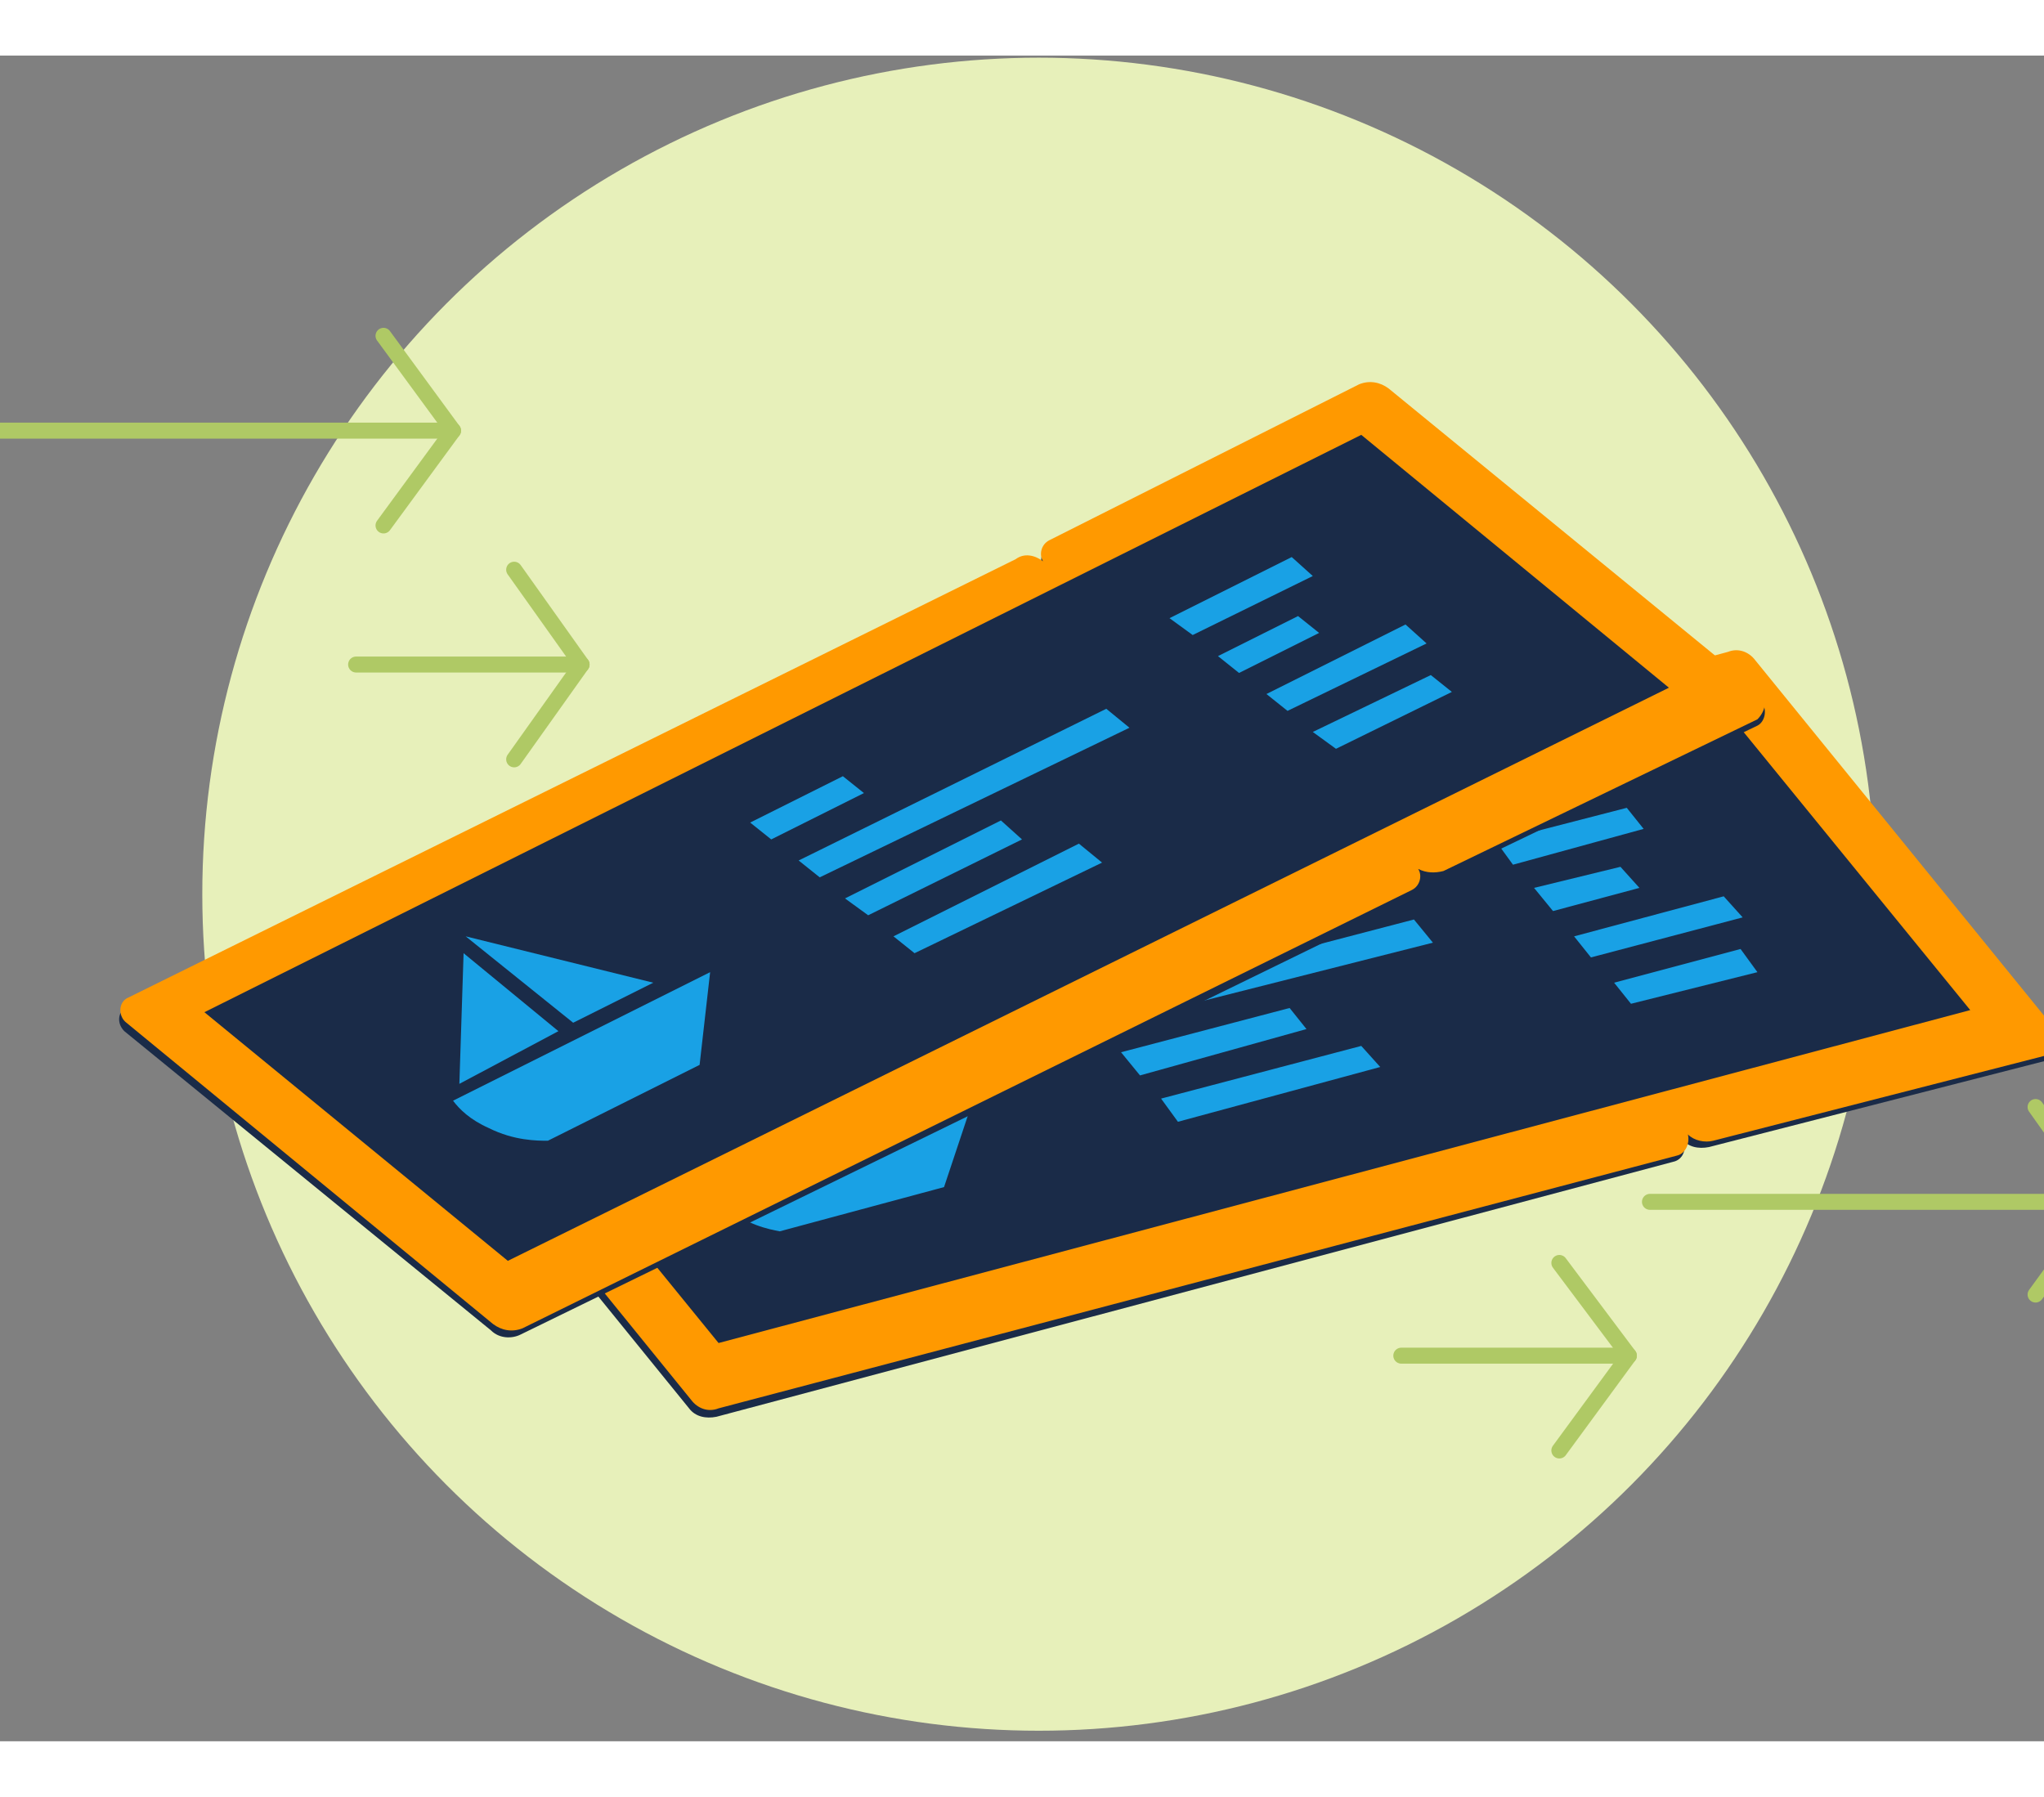
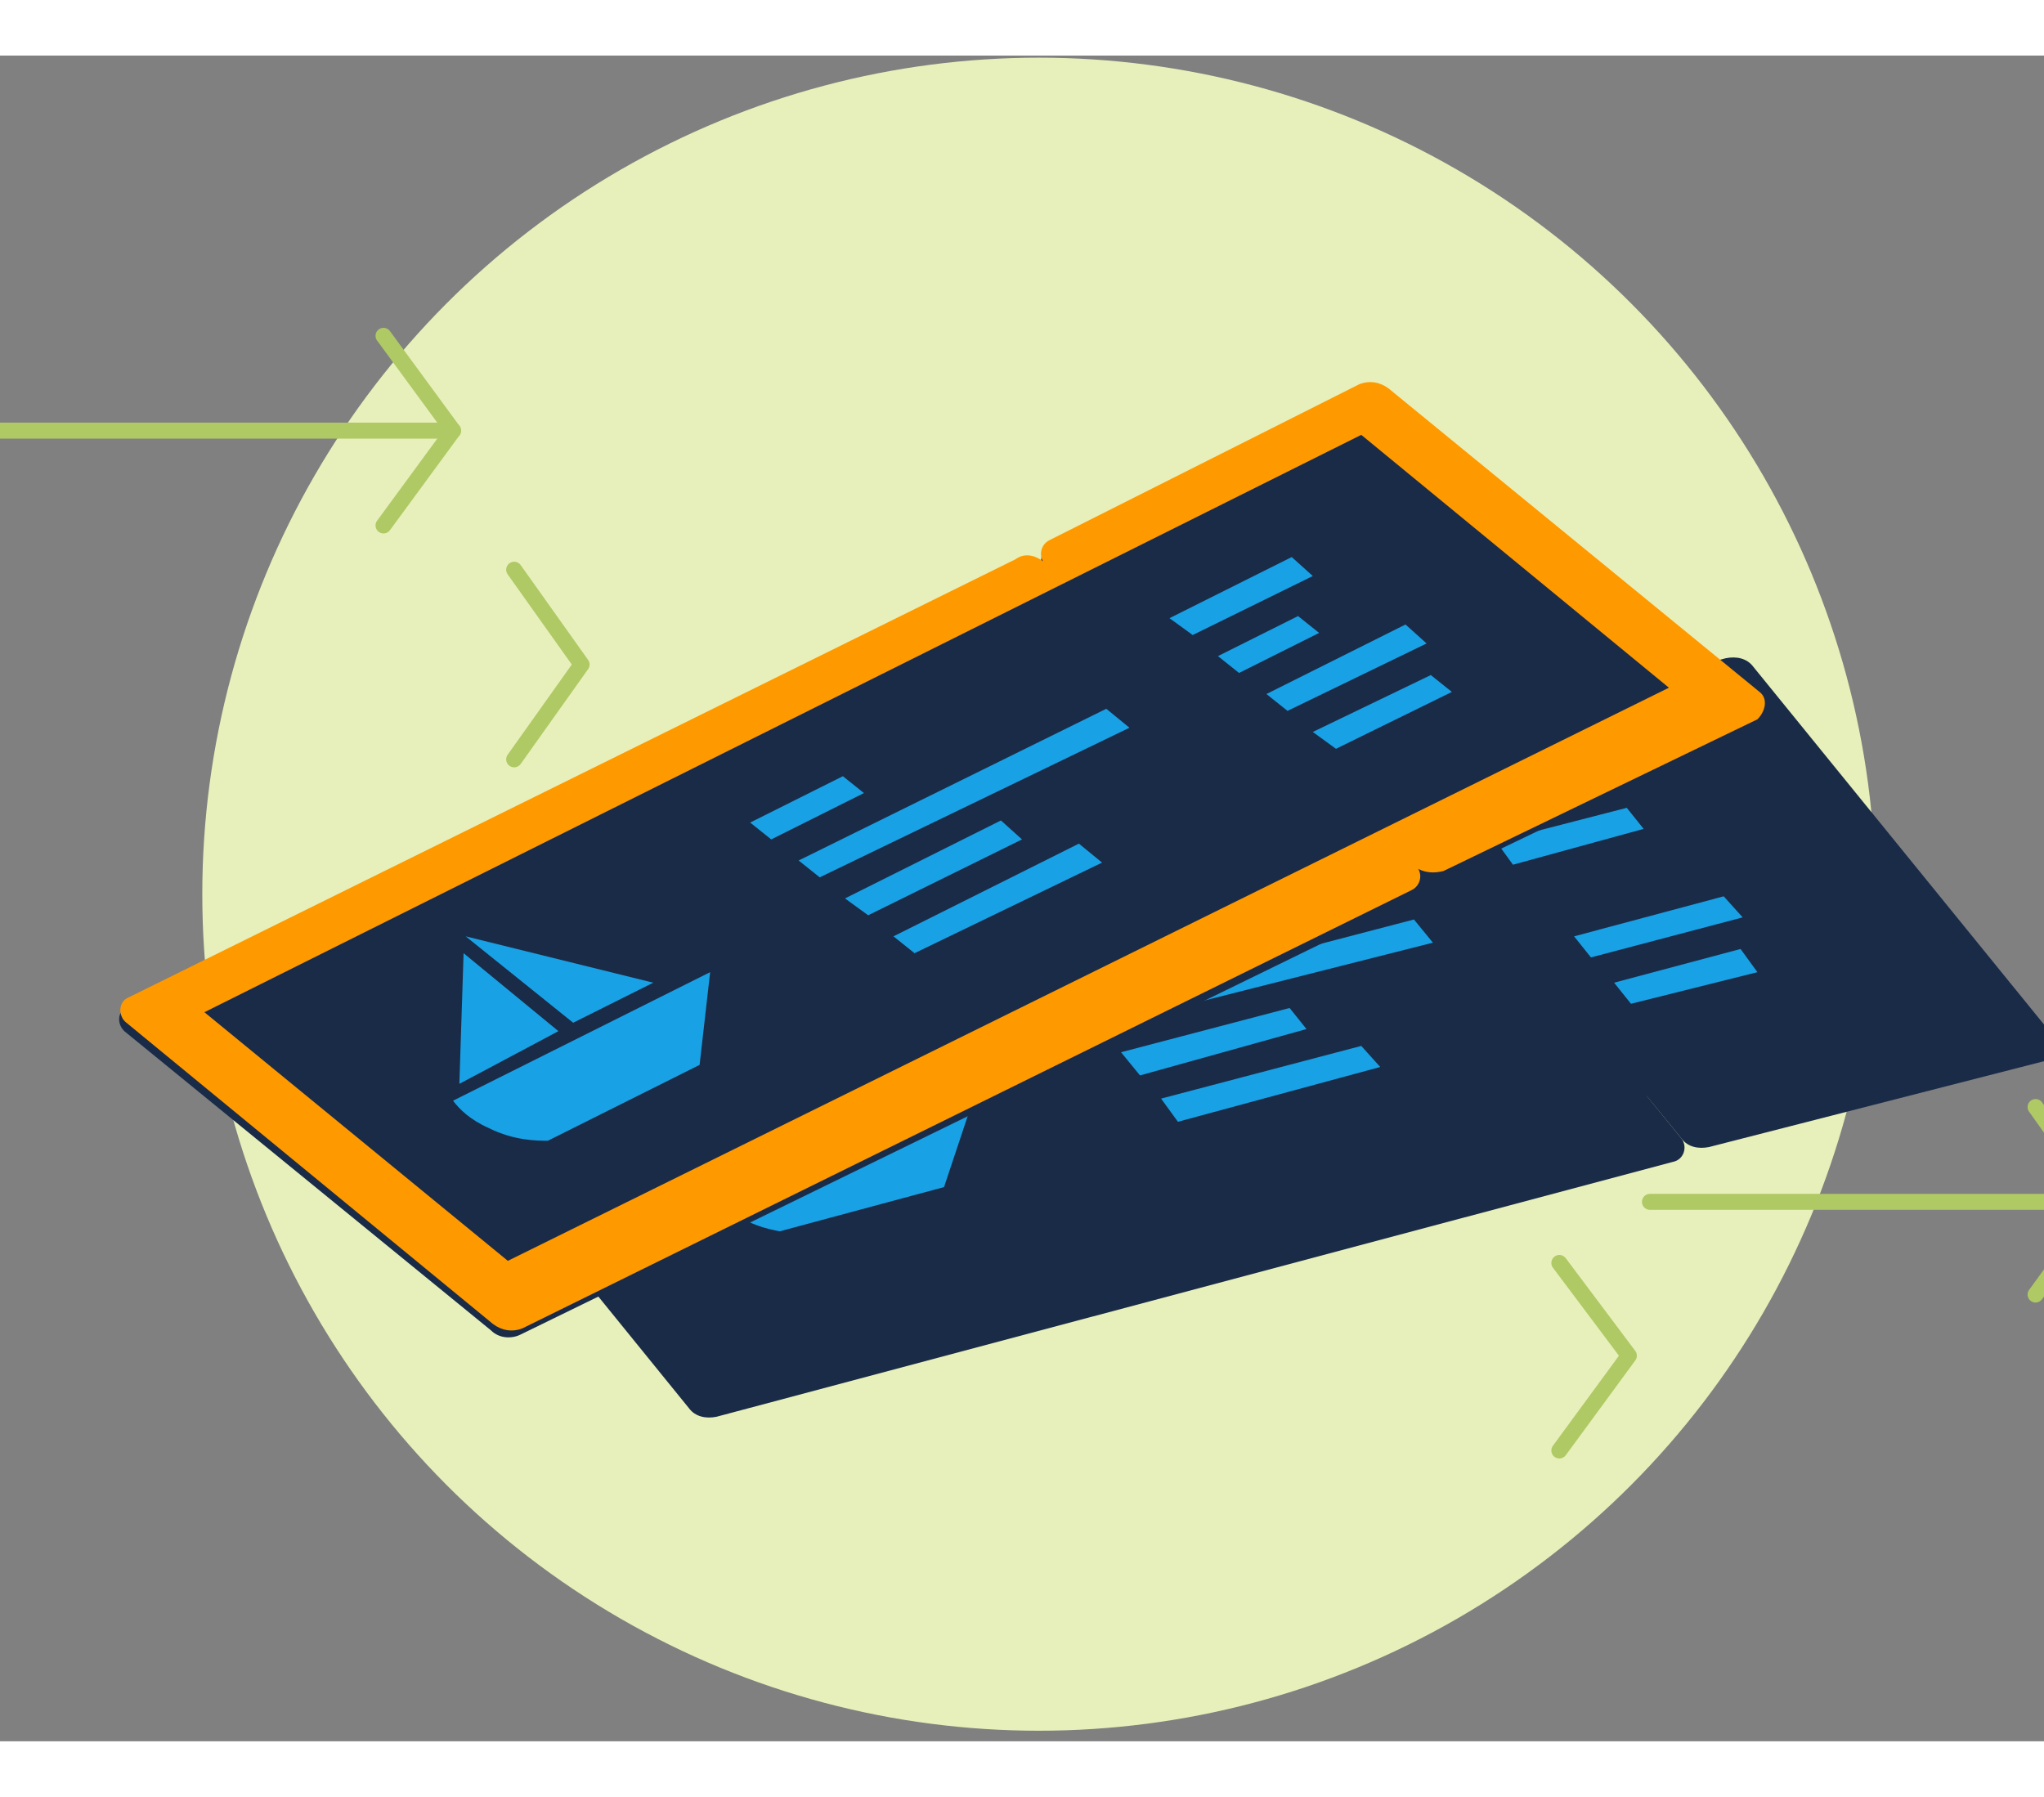
<svg xmlns="http://www.w3.org/2000/svg" version="1.1" id="Livello_1" width="91" height="80" x="0px" y="0px" viewBox="0 0 97 80" style="enable-background:new 0 0 97 80;" xml:space="preserve">
  <rect x="0" y="0" width="97" height="80" fill="#808080" stroke="none" />
  <style type="text/css">
	.st0{fill:#E7F0BA;}
	.st1{fill:none;stroke:#AFC965;stroke-width:0.758;stroke-linecap:round;stroke-linejoin:round;stroke-miterlimit:10;}
	.st2{fill:#1A2B48;}
	.st3{fill:#FF9900;}
	.st4{fill:#19A1E5;}
</style>
  <circle class="st0" cx="49.3" cy="39.8" r="39.7" />
  <g>
    <g>
      <line class="st1" x1="0" y1="17.8" x2="21.5" y2="17.8" />
      <polyline class="st1" points="18.2,22.3 21.5,17.8 18.2,13.3   " />
    </g>
    <g>
-       <line class="st1" x1="16.9" y1="28.9" x2="27.6" y2="28.9" />
      <polyline class="st1" points="24.4,33.4 27.6,28.9 24.4,24.4   " />
    </g>
    <g>
-       <line class="st1" x1="66.5" y1="61.7" x2="77.3" y2="61.7" />
      <polyline class="st1" points="74,66.2 77.3,61.7 74,57.3   " />
    </g>
    <g>
      <line class="st1" x1="78.3" y1="54.4" x2="99.8" y2="54.4" />
      <polyline class="st1" points="96.6,58.8 99.8,54.4 96.6,49.9   " />
    </g>
  </g>
  <g>
    <g>
      <path class="st2" d="M18.8,45.5l45.4-12.1c0.5-0.1,1,0,1.3,0.4l14.3,17.6c0.3,0.4,0.1,1-0.4,1.1L34,64.6c-0.5,0.1-1,0-1.3-0.4    L18.5,46.7C18.1,46.3,18.3,45.7,18.8,45.5z" />
      <path class="st2" d="M66,32.9l15.9-4.3c0.5-0.1,1,0,1.3,0.4l14.3,17.6c0.3,0.4,0.1,1-0.4,1.1l-16,4.1c-0.5,0.1-1,0-1.3-0.4    L65.6,34C65.3,33.6,65.5,33,66,32.9z" />
-       <path class="st3" d="M97.6,46.3L83.3,28.7c-0.3-0.4-0.8-0.6-1.3-0.4l-15.9,4.3c-0.4,0.1-0.6,0.5-0.5,0.9c-0.3-0.4-0.8-0.5-1.3-0.4    L19,45.2c-0.5,0.1-0.7,0.7-0.4,1.1l14.2,17.5c0.3,0.4,0.8,0.6,1.3,0.4l45.5-12c0.4-0.1,0.6-0.6,0.5-1c0.3,0.3,0.8,0.4,1.2,0.3    l16-4.1C97.8,47.3,98,46.7,97.6,46.3z" />
      <polygon class="st2" points="22.3,46.6 81.6,30.7 93.5,45.3 34.1,61.1   " />
      <path class="st4" d="M33.1,53l13.1-3.5l-1.4,4.2L37,55.8c-0.5-0.1-1.6-0.3-2.6-1.2C33.7,54.1,33.3,53.5,33.1,53z" />
-       <polygon class="st4" points="35.2,45.5 39.4,50.5 43.5,49.4   " />
      <polygon class="st4" points="34.9,46.3 38.6,50.8 33.5,52.3   " />
      <polygon class="st4" points="76.6,44 77.4,45 83.4,43.5 82.6,42.4   " />
      <polygon class="st4" points="74.7,41.8 75.5,42.8 82.7,40.9 81.8,39.9   " />
-       <polygon class="st4" points="72.8,39.5 73.7,40.6 77.8,39.5 76.9,38.5   " />
      <polygon class="st4" points="71,37.3 71.8,38.4 78,36.7 77.2,35.7   " />
      <polygon class="st4" points="55.1,49.5 55.9,50.6 65.5,48 64.6,47   " />
      <polygon class="st4" points="53.2,47.3 54.1,48.4 62,46.2 61.2,45.2   " />
      <polygon class="st4" points="51.4,45.1 52.2,46.1 68,42.1 67.1,41   " />
      <polygon class="st4" points="49.5,42.9 50.3,43.9 55.1,42.6 54.2,41.6   " />
    </g>
    <g>
      <path class="st2" d="M6.1,45.1l42.1-20.9c0.4-0.2,1-0.2,1.4,0.2l17.6,14.4c0.4,0.3,0.3,1-0.1,1.2L24.7,60.7    c-0.4,0.2-1,0.2-1.4-0.2L5.9,46.3C5.5,45.9,5.6,45.3,6.1,45.1z" />
      <path class="st2" d="M49.8,23.3L64.5,16c0.4-0.2,1-0.2,1.4,0.2l17.6,14.4c0.4,0.3,0.3,1-0.1,1.2L68.4,39c-0.4,0.2-1,0.2-1.4-0.2    L49.7,24.5C49.3,24.2,49.3,23.6,49.8,23.3z" />
      <path class="st3" d="M83.5,30.2L65.9,15.8c-0.4-0.3-0.9-0.4-1.4-0.2L49.8,23c-0.4,0.2-0.5,0.7-0.3,1c-0.4-0.3-0.9-0.4-1.3-0.1    L6.1,44.7c-0.5,0.2-0.5,0.9-0.1,1.2l17.4,14.3c0.4,0.3,0.9,0.4,1.4,0.2L67,39.6c0.4-0.2,0.5-0.7,0.3-1c0.4,0.2,0.8,0.2,1.2,0.1    l14.9-7.2C83.8,31.1,83.9,30.5,83.5,30.2z" />
      <polygon class="st2" points="9.7,45.4 64.6,18 79.2,30 24.1,57.2   " />
      <path class="st4" d="M21.5,49.6l12.2-6.1l-0.5,4.4l-7.2,3.6c-0.5,0-1.6,0-2.8-0.6C22.3,50.5,21.8,50,21.5,49.6z" />
      <polygon class="st4" points="22.1,41.8 27.2,45.9 31,44   " />
      <polygon class="st4" points="22,42.6 26.5,46.3 21.8,48.8   " />
      <polygon class="st4" points="62.3,32.1 63.4,32.9 68.9,30.2 67.9,29.4   " />
      <polygon class="st4" points="60.1,30.3 61.1,31.1 67.7,27.9 66.7,27   " />
      <polygon class="st4" points="57.8,28.5 58.8,29.3 62.6,27.4 61.6,26.6   " />
      <polygon class="st4" points="55.5,26.7 56.6,27.5 62.3,24.7 61.3,23.8   " />
      <polygon class="st4" points="42.4,41.8 43.4,42.6 52.3,38.3 51.2,37.4   " />
      <polygon class="st4" points="40.1,40 41.2,40.8 48.5,37.2 47.5,36.3   " />
      <polygon class="st4" points="37.9,38.2 38.9,39 53.6,31.9 52.5,31   " />
      <polygon class="st4" points="35.6,36.4 36.6,37.2 41,35 40,34.2   " />
    </g>
  </g>
</svg>